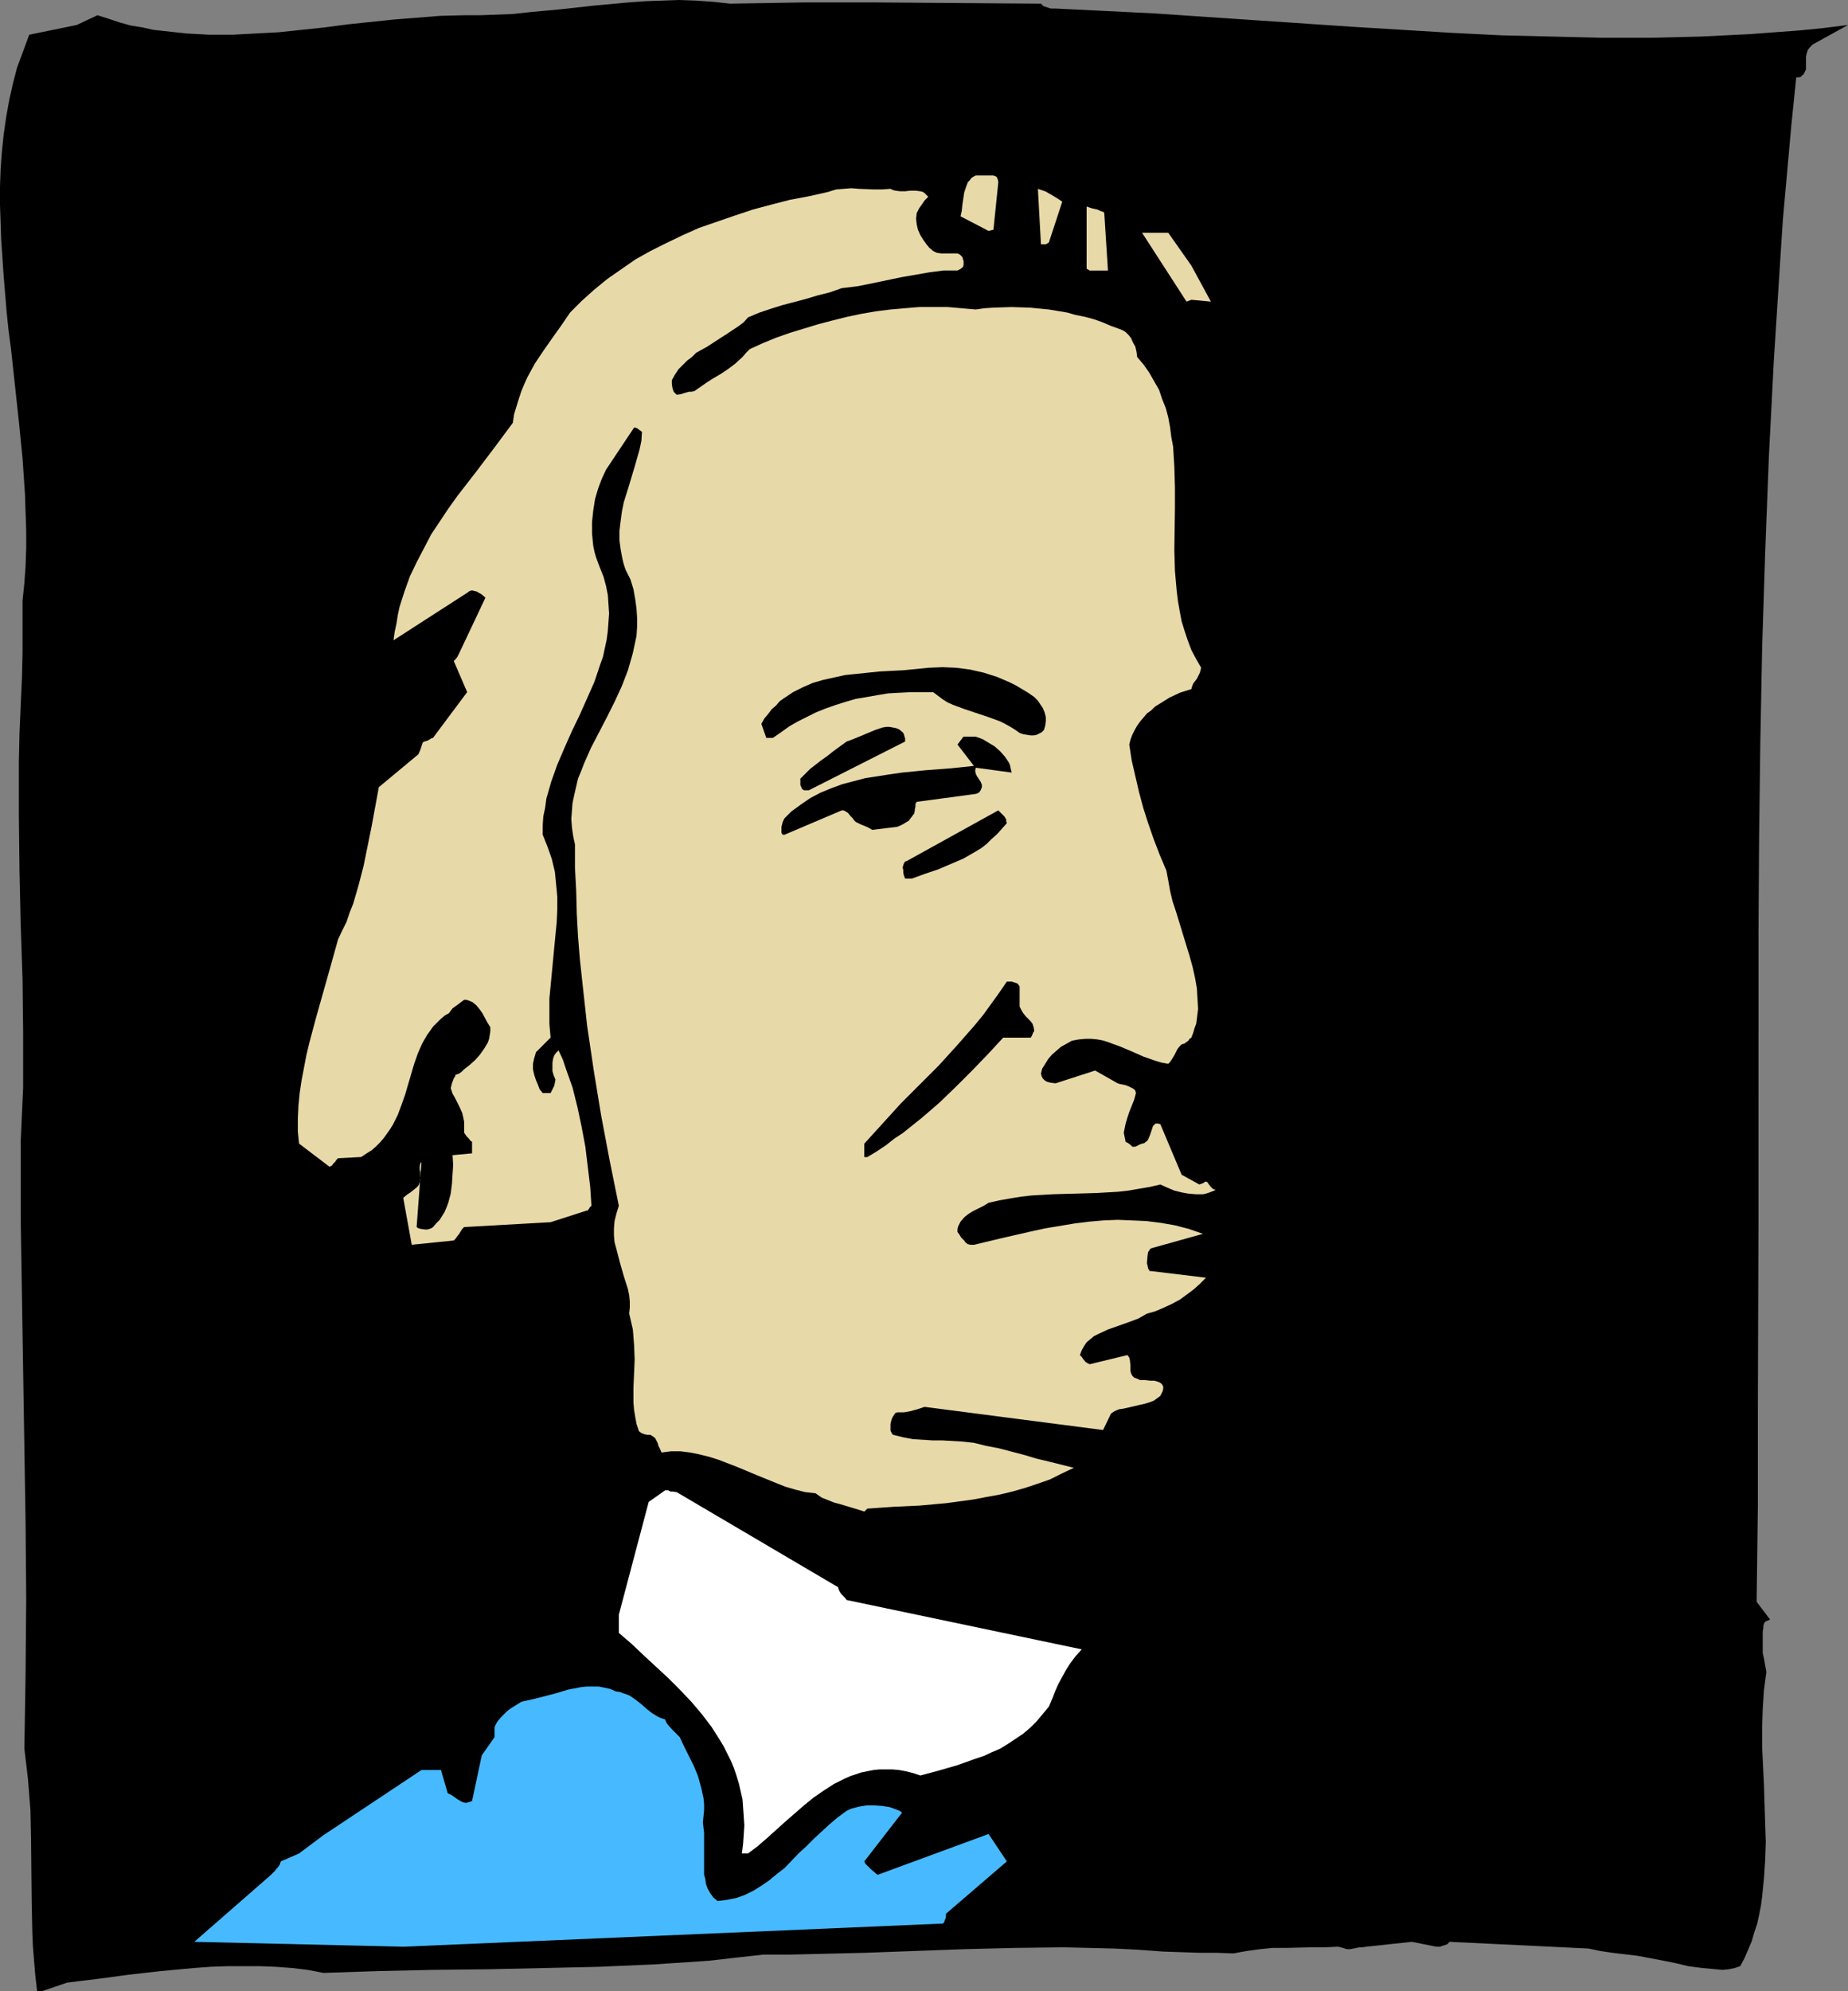
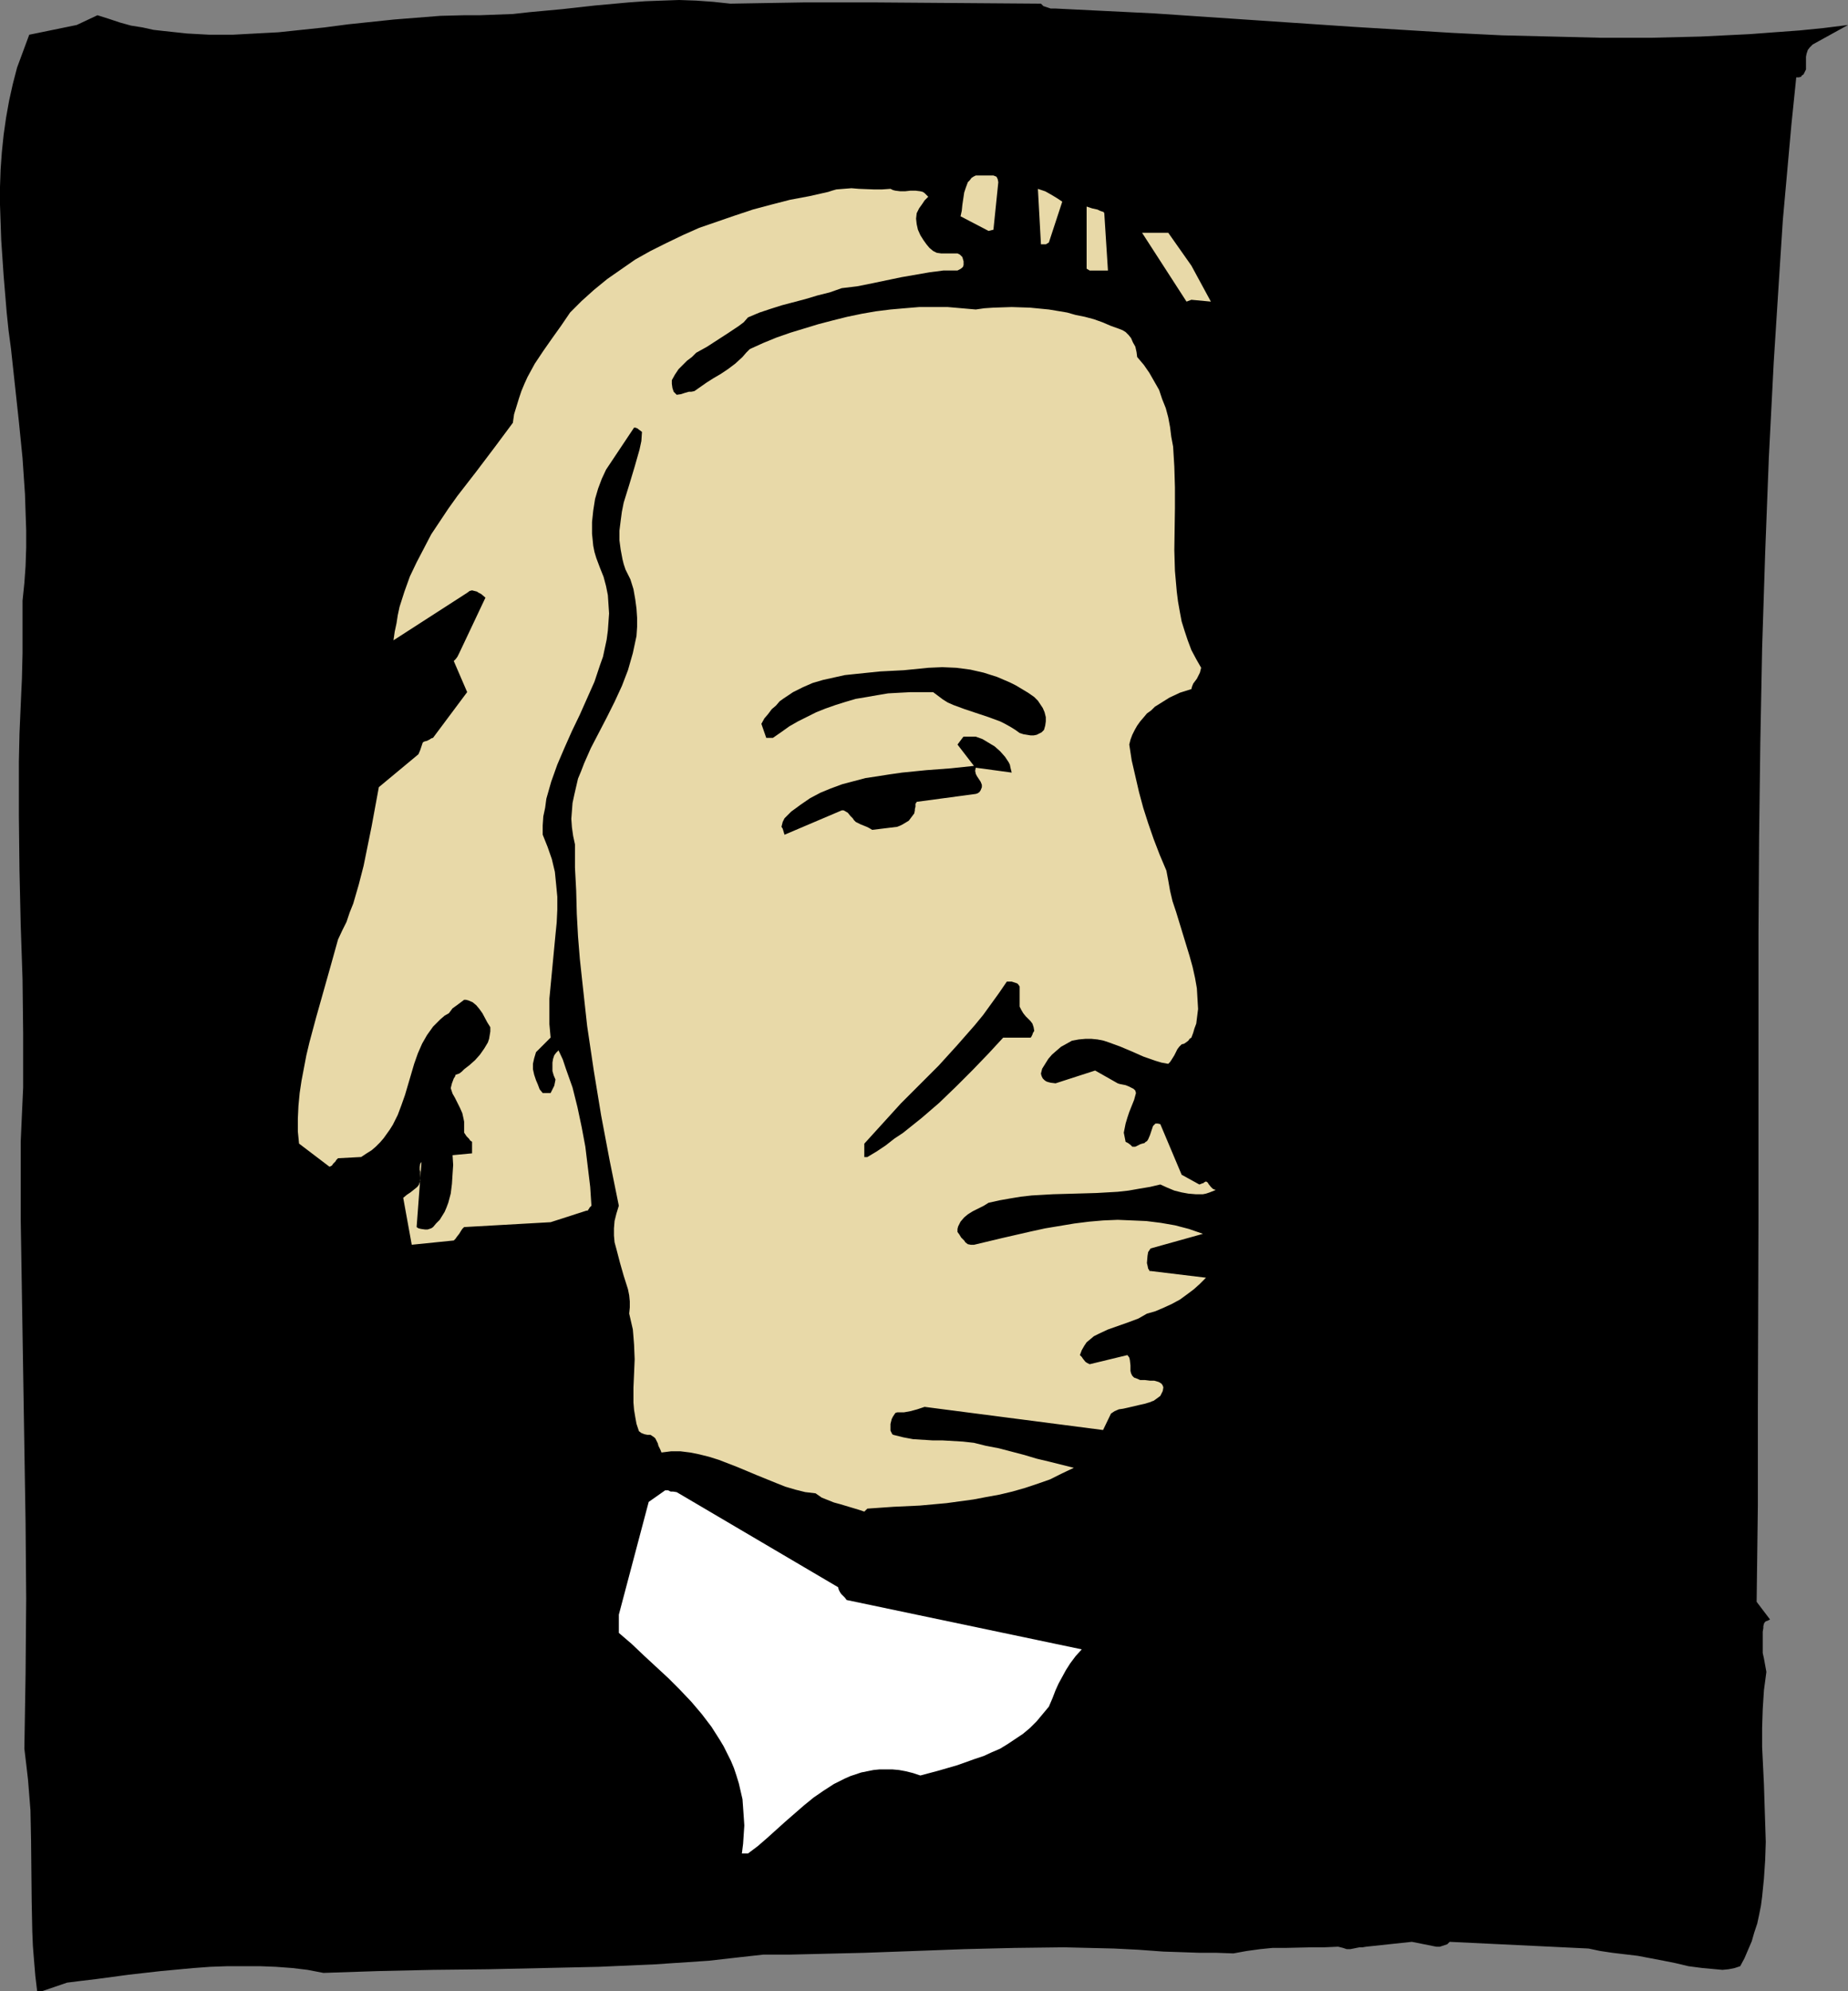
<svg xmlns="http://www.w3.org/2000/svg" xmlns:ns1="http://sodipodi.sourceforge.net/DTD/sodipodi-0.dtd" xmlns:ns2="http://www.inkscape.org/namespaces/inkscape" version="1.0" width="129.724mm" height="139.7mm" id="svg13" ns1:docname="Samuel Adams.wmf">
  <rect width="100%" height="100%" fill="#808080" stroke="none" />
  <ns1:namedview id="namedview13" pagecolor="#ffffff" bordercolor="#000000" borderopacity="0.25" ns2:showpageshadow="2" ns2:pageopacity="0.0" ns2:pagecheckerboard="0" ns2:deskcolor="#d1d1d1" ns2:document-units="mm" />
  <defs id="defs1">
    <pattern id="WMFhbasepattern" patternUnits="userSpaceOnUse" width="6" height="6" x="0" y="0" />
  </defs>
  <path style="fill:#000000;fill-opacity:1;fill-rule:evenodd;stroke:none" d="m 11.15,528 6.626,-2.262 3.878,-0.485 4.04,-0.485 8.403,-1.131 8.565,-0.969 8.726,-0.808 4.363,-0.323 4.525,-0.162 h 4.363 4.363 l 4.202,0.162 4.363,0.323 4.04,0.485 4.202,0.808 14.544,-0.485 14.544,-0.323 14.706,-0.162 14.706,-0.323 14.544,-0.323 14.706,-0.646 7.272,-0.485 7.272,-0.485 7.11,-0.808 7.272,-0.808 h 6.787 l 6.787,-0.162 13.413,-0.323 13.413,-0.485 13.09,-0.485 13.251,-0.323 13.09,-0.162 6.626,0.162 6.626,0.162 6.464,0.323 6.626,0.485 4.848,0.162 4.686,0.162 h 4.525 l 4.525,0.162 3.555,-0.646 3.555,-0.485 3.232,-0.323 h 3.394 l 6.949,-0.162 h 3.394 l 3.717,-0.162 1.293,0.323 0.97,0.323 h 0.97 l 0.808,-0.162 0.808,-0.162 0.808,-0.162 h 0.808 l 0.97,-0.162 12.12,-1.293 6.464,1.293 h 0.485 0.485 l 0.97,-0.323 0.97,-0.323 0.323,-0.323 0.323,-0.323 36.845,1.777 3.07,0.646 3.232,0.485 6.787,0.808 6.787,1.293 3.232,0.646 3.394,0.808 3.717,0.485 3.555,0.323 1.778,0.162 1.616,-0.162 1.616,-0.323 1.454,-0.485 1.131,-2.1 0.97,-2.262 0.97,-2.262 0.646,-2.262 0.808,-2.424 0.485,-2.262 0.485,-2.424 0.323,-2.424 0.485,-4.847 0.323,-4.847 0.162,-4.847 -0.162,-5.009 -0.162,-5.009 -0.162,-5.17 -0.485,-10.017 v -5.009 l 0.162,-5.009 0.323,-5.009 0.646,-4.847 -0.323,-1.777 -0.323,-1.777 -0.323,-1.454 v -1.616 -2.747 -1.293 l 0.162,-0.969 v -0.485 l 0.162,-0.646 0.162,-0.323 0.323,-0.323 0.485,-0.162 0.646,-0.323 -3.555,-4.685 0.323,-25.366 v -25.204 l 0.162,-50.57 V 272.886 247.52 l 0.162,-25.204 0.323,-25.366 0.485,-25.204 0.808,-25.204 0.97,-25.204 1.293,-25.204 1.616,-25.366 0.808,-12.441 1.131,-12.602 1.131,-12.602 1.293,-12.602 h 0.646 l 0.646,-0.162 0.162,-0.323 0.485,-0.323 0.323,-0.646 0.323,-0.646 v -0.808 -0.808 -1.777 l 0.162,-0.808 0.323,-0.969 0.485,-0.646 0.808,-0.808 9.373,-5.17 -6.464,0.808 -6.464,0.646 -6.626,0.485 -6.464,0.485 -13.09,0.646 -13.09,0.323 H 424.846 L 411.756,9.694 398.505,9.371 385.416,8.725 372.164,7.917 358.913,7.109 332.572,5.332 306.232,3.554 293.142,2.908 280.052,2.262 h -1.293 l -0.97,-0.323 -0.97,-0.323 -0.646,-0.646 -43.309,-0.323 h -10.019 -9.858 l -9.696,0.162 -9.534,0.162 -4.525,-0.485 -4.525,-0.323 L 180.184,0 l -4.525,0.162 -4.363,0.162 -4.525,0.323 -8.888,0.808 -8.726,0.969 -8.726,0.808 -4.363,0.485 -4.363,0.162 -4.363,0.162 h -4.202 l -6.302,0.162 -6.141,0.485 -6.141,0.485 L 92.273,6.463 86.133,7.271 79.992,7.917 73.851,8.563 67.71,8.886 61.731,9.209 H 55.59 L 49.611,8.886 43.632,8.24 40.723,7.917 37.814,7.271 34.744,6.786 31.835,5.978 28.926,5.009 25.856,4.039 20.362,6.624 7.757,9.209 6.141,13.572 4.525,17.934 3.394,22.296 2.424,26.659 1.616,31.182 0.97,35.706 0.485,40.392 0.162,44.916 0,49.601 v 4.685 l 0.162,4.685 0.162,4.685 0.646,9.532 0.808,9.694 0.485,4.685 0.646,4.847 2.101,19.388 0.97,9.694 0.646,9.532 0.162,4.847 0.162,4.685 v 4.685 l -0.162,4.847 -0.323,4.524 -0.485,4.685 v 7.109 6.786 l -0.162,6.786 -0.162,3.393 -0.162,3.716 -0.323,7.432 -0.162,7.432 v 7.271 7.271 l 0.162,14.379 0.323,14.379 0.485,14.379 0.162,14.218 v 7.271 7.271 l -0.323,7.109 -0.323,7.271 v 20.357 l 0.323,20.196 0.323,20.196 0.323,20.196 0.323,20.196 0.162,20.034 -0.162,19.873 -0.162,10.017 -0.162,9.856 0.485,4.039 0.485,4.201 0.323,4.039 0.323,4.039 0.162,8.078 0.162,15.995 0.162,8.078 0.162,3.878 0.323,4.039 0.323,3.878 L 9.858,528 Z" id="path1" />
-   <path style="fill:#47baff;fill-opacity:1;fill-rule:evenodd;stroke:none" d="m 106.979,516.206 143.177,-6.14 0.323,-0.323 0.162,-0.485 0.323,-0.808 v -0.969 l 16.16,-13.895 -4.848,-7.271 -29.411,10.825 -0.485,-0.323 -0.323,-0.323 -0.97,-0.808 -0.97,-0.969 -0.485,-0.485 -0.323,-0.646 10.019,-12.925 -0.646,-0.485 -0.808,-0.323 -1.778,-0.646 -1.939,-0.323 -2.101,-0.162 h -2.101 l -1.939,0.323 -1.939,0.485 -0.808,0.323 -0.646,0.323 -2.424,1.777 -2.101,1.777 -4.202,3.878 -1.939,1.939 -2.101,1.939 -3.717,3.878 -2.101,1.616 -1.939,1.616 -2.101,1.454 -2.101,1.293 -2.262,1.131 -2.262,0.808 -2.424,0.485 -1.293,0.162 -1.293,0.162 -1.131,-0.969 -0.808,-1.131 -0.646,-1.131 -0.485,-1.293 -0.162,-1.293 -0.323,-1.131 v -2.908 -2.747 -2.747 -2.747 l -0.162,-1.293 -0.162,-1.454 0.162,-1.616 0.162,-1.616 v -1.616 l -0.162,-1.616 -0.323,-1.454 -0.323,-1.454 -0.808,-2.908 -1.131,-2.747 -1.293,-2.585 -1.293,-2.585 -1.131,-2.424 -1.131,-1.131 -0.485,-0.485 -0.485,-0.485 -1.131,-1.293 -0.323,-0.485 -0.323,-0.808 -0.97,-0.323 -0.808,-0.323 -1.616,-0.969 -1.454,-1.131 -1.454,-1.293 -1.454,-1.131 -1.616,-1.131 -0.808,-0.323 -0.97,-0.323 -0.808,-0.323 -1.131,-0.162 -1.454,-0.646 -1.454,-0.323 -1.616,-0.323 h -1.616 -1.616 l -1.454,0.162 -3.394,0.646 -3.232,0.969 -3.07,0.808 -3.232,0.808 -1.454,0.323 -1.454,0.323 -2.586,1.616 -1.131,0.808 -0.97,0.969 -0.808,0.808 -0.808,0.969 -0.485,0.808 -0.323,0.808 v 2.585 l -3.394,4.847 -2.586,12.118 -0.97,0.323 -0.646,0.162 -0.808,-0.162 -0.646,-0.323 -0.808,-0.485 -0.646,-0.485 -0.97,-0.646 -0.97,-0.485 -1.778,-6.14 h -5.171 l -26.018,17.288 -6.464,4.847 -4.848,2.1 -0.323,0.969 -0.485,0.646 -0.323,0.323 -0.323,0.485 -0.485,0.485 -0.646,0.646 -20.362,17.772 z" id="path2" />
  <path style="fill:#ffffff;fill-opacity:1;fill-rule:evenodd;stroke:none" d="m 198.445,491.486 2.586,-1.939 2.424,-2.1 4.848,-4.362 5.01,-4.362 2.586,-2.1 2.586,-1.777 2.747,-1.777 2.909,-1.454 1.454,-0.646 1.454,-0.485 1.454,-0.485 1.616,-0.323 1.616,-0.323 1.616,-0.162 h 1.616 1.778 l 1.778,0.162 1.778,0.323 1.939,0.485 1.939,0.646 4.848,-1.293 5.01,-1.454 4.525,-1.616 2.424,-0.808 2.101,-0.969 2.262,-0.969 2.101,-1.293 1.939,-1.293 1.939,-1.293 1.939,-1.616 1.778,-1.777 1.616,-1.939 1.616,-1.939 0.97,-2.262 0.808,-2.1 0.808,-1.777 0.97,-1.777 0.97,-1.777 1.131,-1.777 1.454,-1.939 1.616,-1.777 -62.378,-13.087 -0.485,-0.646 -0.646,-0.646 -0.323,-0.323 -0.323,-0.485 -0.323,-0.646 -0.162,-0.646 -42.824,-25.204 -0.97,-0.162 h -0.646 l -0.646,-0.323 h -0.808 l -4.363,3.07 -7.918,29.89 v 4.847 l 3.394,2.908 3.232,3.07 6.464,5.978 3.07,3.07 3.07,3.231 2.747,3.231 2.586,3.393 2.262,3.554 0.97,1.616 0.97,1.939 0.97,1.939 0.808,1.939 0.646,1.939 0.646,2.1 0.485,2.1 0.485,2.1 0.162,2.262 0.162,2.262 0.162,2.424 -0.162,2.424 -0.162,2.424 -0.323,2.585 z" id="path3" />
  <path style="fill:#e8d9a8;fill-opacity:1;fill-rule:evenodd;stroke:none" d="m 230.118,400.039 6.949,-0.485 6.949,-0.323 7.11,-0.646 7.11,-0.969 3.394,-0.646 3.555,-0.646 3.394,-0.808 3.394,-0.969 3.394,-1.131 3.232,-1.131 3.232,-1.616 3.07,-1.454 -3.232,-0.808 -3.232,-0.808 -3.394,-0.808 -3.232,-0.969 -6.787,-1.777 -3.394,-0.646 -3.232,-0.808 -2.909,-0.323 -2.747,-0.162 -2.747,-0.162 h -2.586 l -2.586,-0.162 -2.586,-0.162 -2.586,-0.485 -2.586,-0.646 -0.323,-0.162 -0.162,-0.323 -0.323,-0.646 v -0.646 -0.485 -0.646 l 0.323,-1.293 0.323,-0.646 0.323,-0.485 0.323,-0.485 0.485,-0.162 h 0.808 0.97 l 1.778,-0.323 1.778,-0.485 0.97,-0.323 0.97,-0.323 47.349,6.14 2.101,-4.362 0.97,-0.646 1.131,-0.485 1.131,-0.162 1.454,-0.323 2.747,-0.646 1.454,-0.323 1.616,-0.485 0.323,-0.162 0.485,-0.162 1.131,-0.808 0.646,-0.485 0.323,-0.646 0.323,-0.646 0.162,-0.969 -0.162,-0.485 -0.323,-0.485 -0.485,-0.323 -0.323,-0.162 -1.131,-0.323 h -1.131 l -1.293,-0.162 h -1.293 l -1.131,-0.485 -0.485,-0.162 -0.485,-0.485 -0.323,-0.646 -0.162,-0.646 v -1.454 l -0.162,-1.454 -0.162,-0.646 -0.485,-0.646 -10.019,2.424 -0.646,-0.323 -0.485,-0.323 -0.646,-0.808 -0.323,-0.485 -0.485,-0.485 0.485,-1.293 0.646,-1.131 0.646,-0.969 0.97,-0.808 0.97,-0.808 1.293,-0.646 2.424,-1.131 2.747,-0.969 2.747,-0.969 2.586,-0.969 1.131,-0.646 1.131,-0.646 2.262,-0.646 2.262,-0.969 2.101,-0.969 2.101,-1.131 1.778,-1.293 1.939,-1.454 1.616,-1.454 1.616,-1.616 -14.706,-1.777 h -0.323 v -0.162 l -0.323,-0.485 -0.162,-0.808 -0.162,-0.646 0.162,-1.939 0.162,-0.969 0.646,-0.969 13.898,-3.878 -3.717,-1.293 -3.717,-0.969 -3.717,-0.646 -3.878,-0.485 -3.717,-0.162 -3.878,-0.162 -3.878,0.162 -3.717,0.323 -3.878,0.485 -3.878,0.646 -3.878,0.646 -3.717,0.808 -7.757,1.777 -7.434,1.777 h -0.808 l -0.808,-0.162 -0.646,-0.485 -0.323,-0.485 -0.162,-0.162 -0.162,-0.162 -0.485,-0.485 -0.485,-0.808 -0.485,-0.646 v -0.808 l 0.162,-0.646 0.323,-0.646 0.323,-0.646 0.97,-1.131 0.97,-0.808 1.293,-0.808 2.909,-1.454 1.293,-0.808 2.909,-0.646 2.747,-0.485 2.909,-0.485 2.909,-0.323 5.656,-0.323 5.818,-0.162 5.656,-0.162 5.656,-0.323 2.909,-0.323 2.747,-0.485 2.909,-0.485 2.747,-0.646 1.778,0.808 1.939,0.808 1.939,0.485 1.778,0.323 1.939,0.162 h 1.939 l 0.808,-0.162 0.97,-0.323 0.808,-0.323 0.808,-0.323 -0.485,-0.162 -0.323,-0.162 -0.485,-0.485 -0.646,-0.808 -0.162,-0.323 -0.485,-0.323 -0.323,0.162 -0.323,0.162 v 0.162 h -0.162 -0.162 l -0.323,0.162 -0.485,0.162 -4.686,-2.585 -5.656,-13.41 -0.646,-0.162 h -0.323 -0.323 l -0.323,0.323 -0.323,0.323 -0.162,0.485 -0.323,0.969 -0.323,0.969 -0.485,1.131 -0.323,0.485 -0.323,0.162 -0.323,0.323 -0.646,0.162 -0.485,0.162 -0.646,0.323 -0.646,0.323 h -0.808 v 0 l -0.162,-0.162 -0.323,-0.323 -0.646,-0.485 -0.323,-0.162 -0.323,-0.162 -0.162,-0.808 -0.162,-0.808 -0.162,-0.808 0.162,-0.808 0.323,-1.616 0.485,-1.616 0.485,-1.454 0.646,-1.616 0.646,-1.616 0.485,-1.777 -0.162,-0.646 -0.485,-0.485 -0.646,-0.323 -0.646,-0.323 -0.808,-0.323 -0.808,-0.162 -0.808,-0.162 -0.485,-0.162 -5.979,-3.393 -10.504,3.393 -1.293,-0.162 -0.646,-0.162 -0.485,-0.162 -0.485,-0.323 -0.485,-0.485 -0.323,-0.646 -0.162,-0.646 0.323,-1.293 0.808,-1.293 0.808,-1.293 0.97,-1.131 1.293,-1.131 1.131,-0.969 1.454,-0.808 1.454,-0.808 1.778,-0.323 1.778,-0.162 h 1.616 l 1.616,0.162 1.616,0.323 1.454,0.485 3.07,1.131 3.07,1.293 2.909,1.293 3.232,1.131 1.616,0.485 1.778,0.323 0.485,-0.485 0.323,-0.485 0.808,-1.293 0.808,-1.616 0.485,-0.646 0.646,-0.646 0.646,-0.162 0.485,-0.323 0.646,-0.485 0.323,-0.485 0.485,-0.323 0.485,-1.293 0.323,-1.131 0.485,-1.293 0.162,-1.293 0.323,-2.585 -0.162,-2.747 -0.162,-2.747 -0.485,-2.747 -0.646,-2.908 -0.808,-2.908 -3.555,-11.633 -0.97,-2.908 -0.646,-2.747 -0.485,-2.747 -0.485,-2.585 -1.778,-4.201 -1.616,-4.201 -1.454,-4.201 -1.293,-4.039 -1.131,-4.201 -0.97,-4.201 -0.97,-4.201 -0.646,-4.201 0.323,-1.293 0.485,-1.293 0.646,-1.293 0.646,-1.131 0.808,-1.131 0.97,-1.131 0.808,-0.969 1.131,-0.808 0.97,-0.969 1.293,-0.808 2.586,-1.616 2.747,-1.293 3.07,-0.969 0.162,-0.646 0.323,-0.808 0.97,-1.293 0.808,-1.616 0.162,-0.646 0.162,-0.646 -1.293,-2.262 -1.293,-2.424 -0.97,-2.585 -0.808,-2.424 -0.808,-2.585 -0.485,-2.585 -0.485,-2.747 -0.323,-2.585 -0.485,-5.493 -0.162,-5.493 0.162,-11.148 v -5.493 l -0.162,-5.493 -0.323,-5.332 -0.485,-2.585 -0.323,-2.585 -0.485,-2.585 -0.646,-2.424 -0.97,-2.424 -0.808,-2.424 -1.293,-2.262 -1.293,-2.262 -1.454,-2.1 -1.778,-2.1 -0.162,-1.293 -0.323,-1.454 -0.646,-1.131 -0.485,-1.131 -0.646,-0.808 -0.808,-0.808 -0.808,-0.485 -0.808,-0.323 -2.262,-0.808 -2.262,-0.969 -2.262,-0.808 -2.424,-0.646 -2.424,-0.485 -2.262,-0.646 -4.848,-0.808 -5.01,-0.485 -4.848,-0.162 -4.848,0.162 -2.424,0.162 -2.262,0.323 -3.717,-0.323 -3.717,-0.323 h -3.717 -3.878 l -3.878,0.323 -3.717,0.323 -3.878,0.485 -3.717,0.646 -3.878,0.808 -3.878,0.969 -3.717,0.969 -3.717,1.131 -3.717,1.131 -3.717,1.293 -3.555,1.454 -3.555,1.616 -0.97,0.969 -0.97,1.131 -1.939,1.777 -1.939,1.454 -1.939,1.293 -1.939,1.131 -1.778,1.131 -1.616,1.131 -1.616,1.131 -0.808,0.162 h -0.646 l -1.131,0.323 -0.485,0.162 -0.485,0.162 -1.131,0.162 -0.485,-0.485 -0.323,-0.323 -0.323,-0.969 -0.162,-1.131 v -0.969 l 0.808,-1.454 0.97,-1.454 1.131,-1.131 1.131,-1.131 1.293,-0.969 1.131,-1.131 2.909,-1.616 2.747,-1.777 2.747,-1.777 2.909,-1.939 1.293,-0.969 1.131,-1.293 3.07,-1.293 2.909,-0.969 3.07,-0.969 3.07,-0.808 3.07,-0.808 3.232,-0.969 3.232,-0.808 3.232,-1.131 4.04,-0.485 4.04,-0.808 3.878,-0.808 3.878,-0.808 3.717,-0.646 3.717,-0.646 3.717,-0.485 h 3.717 l 0.646,-0.323 0.485,-0.323 0.323,-0.323 0.162,-0.485 v -0.485 -0.485 l -0.323,-1.131 -0.323,-0.323 -0.323,-0.323 -0.646,-0.323 h -1.131 -0.97 -1.131 -1.131 l -1.131,-0.162 -0.97,-0.485 -0.97,-0.808 -0.808,-0.969 -0.808,-1.131 -0.808,-1.293 -0.646,-1.454 -0.323,-1.454 -0.162,-1.454 0.162,-1.454 0.646,-1.293 0.808,-1.131 0.646,-0.969 0.97,-0.969 -0.485,-0.485 -0.485,-0.485 -0.485,-0.323 -0.646,-0.162 -1.293,-0.162 h -1.293 l -1.454,0.162 h -1.293 l -1.293,-0.162 -0.646,-0.162 -0.646,-0.323 -2.262,0.162 h -2.101 l -4.04,-0.162 -1.939,-0.162 -2.101,0.162 -1.939,0.162 -1.131,0.323 -0.97,0.323 -5.01,1.131 -5.171,0.969 -5.01,1.293 -4.848,1.293 -4.848,1.616 -4.686,1.616 -4.686,1.616 -4.363,1.939 -4.363,2.1 -4.202,2.1 -4.04,2.262 -3.717,2.585 -3.717,2.585 -3.555,2.908 -3.232,2.908 -3.07,3.07 -2.424,3.554 -2.424,3.393 -2.262,3.231 -2.262,3.393 -1.939,3.554 -0.808,1.777 -0.808,1.939 -0.646,1.939 -0.646,2.1 -0.646,2.1 -0.323,2.262 -4.686,6.301 -5.01,6.624 -5.01,6.463 -2.424,3.393 -2.262,3.393 -2.262,3.393 -1.939,3.716 -1.939,3.716 -1.778,3.716 -1.454,4.039 -1.293,4.039 -0.485,2.262 -0.323,2.1 -0.485,2.262 -0.323,2.262 19.554,-12.602 0.646,-0.485 0.646,-0.162 0.646,0.162 0.646,0.162 0.485,0.323 0.646,0.323 1.131,0.969 -6.949,14.703 -0.485,0.969 -0.485,0.646 -0.323,0.323 -0.162,0.162 3.555,8.24 -9.05,12.117 -0.485,0.162 -0.485,0.323 -0.646,0.323 -0.646,0.162 -0.323,0.162 -0.162,0.162 -0.162,0.485 -0.162,0.485 -0.323,0.969 -0.485,1.131 -10.504,8.725 -1.939,10.502 -2.101,10.34 -1.293,5.009 -1.454,5.009 -0.97,2.424 -0.808,2.424 -1.131,2.262 -1.131,2.424 -1.939,6.947 -3.878,13.733 -1.778,6.624 -0.808,3.393 -0.646,3.393 -0.646,3.393 -0.485,3.231 -0.323,3.393 -0.162,3.393 v 3.393 l 0.323,3.231 8.08,6.14 0.323,-0.162 0.323,-0.162 0.323,-0.485 0.323,-0.323 0.323,-0.323 0.162,-0.323 0.485,-0.485 6.141,-0.323 1.454,-0.969 1.293,-0.808 1.131,-0.969 1.131,-1.131 0.97,-1.131 0.808,-1.131 0.808,-1.131 0.808,-1.293 1.293,-2.585 0.97,-2.585 0.97,-2.747 0.808,-2.747 0.808,-2.747 0.808,-2.747 0.97,-2.747 1.131,-2.585 1.293,-2.262 0.808,-1.131 0.808,-1.131 0.97,-0.969 0.97,-0.969 1.131,-0.969 1.131,-0.646 0.97,-1.293 1.131,-0.808 1.939,-1.454 h 0.485 l 0.646,0.162 1.131,0.485 0.97,0.808 0.808,0.969 0.808,1.131 1.293,2.424 0.808,1.293 v 1.131 l -0.162,0.969 -0.162,0.969 -0.323,0.969 -0.485,0.808 -0.485,0.808 -1.131,1.616 -1.293,1.454 -1.454,1.293 -1.454,1.131 -0.646,0.646 -0.646,0.485 -0.485,0.162 -0.485,0.162 -0.162,0.485 -0.323,0.485 -0.485,1.293 -0.323,1.293 0.485,1.454 0.646,1.131 1.293,2.585 0.646,1.454 0.323,1.454 0.162,0.808 v 0.808 0.969 1.131 l 0.323,0.485 0.323,0.485 0.646,0.646 0.323,0.485 0.485,0.323 v 3.07 l -5.171,0.485 0.162,2.585 -0.162,2.424 -0.162,2.585 -0.323,2.585 -0.646,2.424 -0.485,1.293 -0.485,1.131 -1.293,2.1 -0.97,0.969 -0.808,0.969 -0.485,0.323 -0.485,0.162 -0.485,0.162 h -0.646 l -1.131,-0.162 -0.646,-0.162 -0.485,-0.323 1.293,-17.288 -0.323,0.485 -0.162,0.808 v 0.808 l 0.162,0.485 v 0.485 0.969 0.969 l -0.323,0.969 -0.323,0.485 -0.323,0.323 -0.808,0.646 -0.808,0.646 -0.97,0.646 -0.97,0.808 2.262,12.441 11.15,-1.131 0.485,-0.485 0.323,-0.485 0.646,-0.808 0.485,-0.808 0.323,-0.485 0.485,-0.485 22.947,-1.293 9.534,-3.07 h 0.323 l 0.162,-0.323 0.162,-0.162 0.162,-0.323 0.485,-0.485 -0.323,-5.009 -0.646,-5.332 -0.646,-5.332 -0.97,-5.17 -1.131,-5.332 -1.293,-5.17 -1.778,-5.009 -0.808,-2.424 -1.131,-2.424 -0.646,0.646 -0.485,0.646 -0.323,0.969 -0.162,0.969 v 1.131 1.131 l 0.323,1.131 0.485,1.131 -0.162,0.808 -0.162,0.808 -0.485,0.969 -0.485,0.969 h -2.101 l -0.808,-0.969 -0.485,-1.293 -0.485,-1.131 -0.485,-1.454 -0.323,-1.454 v -1.454 l 0.323,-1.454 0.485,-1.616 3.878,-3.878 -0.323,-3.554 v -3.231 -3.554 l 0.323,-3.393 0.646,-6.786 0.646,-6.786 0.323,-3.231 0.162,-3.393 v -3.393 l -0.323,-3.393 -0.323,-3.231 -0.808,-3.393 -1.131,-3.231 -0.646,-1.616 -0.646,-1.616 v -2.424 l 0.162,-2.424 0.485,-2.262 0.323,-2.424 0.646,-2.262 0.646,-2.262 1.616,-4.524 1.939,-4.524 1.939,-4.362 2.101,-4.362 1.939,-4.362 1.939,-4.362 1.454,-4.362 0.808,-2.262 0.485,-2.262 0.485,-2.262 0.323,-2.424 0.162,-2.262 0.162,-2.262 -0.162,-2.424 -0.162,-2.424 -0.485,-2.424 -0.646,-2.424 -0.97,-2.424 -0.97,-2.585 -0.485,-1.616 -0.323,-1.616 -0.162,-1.616 -0.162,-1.616 v -3.07 l 0.323,-3.07 0.485,-3.07 0.808,-2.747 0.97,-2.585 1.131,-2.424 7.434,-11.148 h 0.323 l 0.485,0.162 0.646,0.485 0.646,0.485 -0.162,2.424 -0.485,2.262 -0.646,2.262 -0.646,2.262 -1.454,4.847 -1.454,4.685 -0.485,2.424 -0.323,2.424 -0.323,2.585 v 2.585 l 0.323,2.424 0.485,2.585 0.323,1.293 0.485,1.454 0.646,1.293 0.646,1.293 0.808,2.585 0.485,2.747 0.323,2.424 0.162,2.424 v 2.424 l -0.162,2.424 -0.485,2.262 -0.485,2.262 -0.646,2.262 -0.646,2.262 -1.616,4.201 -1.939,4.201 -2.101,4.201 -2.101,4.039 -2.101,4.039 -1.778,4.039 -0.808,2.1 -0.808,1.939 -0.485,2.1 -0.485,2.1 -0.485,2.262 -0.162,2.1 -0.162,2.1 0.162,2.262 0.323,2.262 0.485,2.262 v 6.14 l 0.323,6.14 0.162,6.14 0.323,5.978 0.485,5.978 0.646,5.978 1.293,11.794 1.778,11.956 1.939,11.794 2.262,11.956 2.424,11.956 -0.646,2.1 -0.485,1.939 -0.162,1.939 v 1.939 l 0.162,1.777 0.485,1.777 0.97,3.716 0.97,3.393 1.131,3.554 0.323,1.616 0.162,1.616 v 1.616 l -0.162,1.616 0.485,2.1 0.485,2.1 0.162,1.939 0.162,2.1 0.162,3.878 -0.323,7.594 v 3.878 l 0.162,1.939 0.323,1.939 0.323,1.777 0.646,1.939 0.646,0.485 0.808,0.323 0.808,0.162 h 0.808 l 0.485,0.323 0.485,0.323 0.323,0.323 0.323,0.646 0.323,0.646 0.162,0.646 0.485,0.969 0.323,0.808 2.586,-0.323 h 2.424 l 2.586,0.323 2.424,0.485 2.586,0.646 2.586,0.808 5.01,1.939 5.01,2.1 5.171,2.1 2.424,0.969 2.747,0.808 2.586,0.646 2.747,0.323 1.616,1.131 1.616,0.646 1.616,0.646 1.778,0.485 3.232,0.969 1.616,0.485 1.454,0.485 z" id="path4" />
  <path style="fill:#000000;fill-opacity:1;fill-rule:evenodd;stroke:none" d="m 230.118,306.815 2.424,-1.454 2.424,-1.616 2.262,-1.777 2.424,-1.616 4.848,-3.878 4.686,-4.039 4.525,-4.362 4.363,-4.362 4.202,-4.362 3.878,-4.201 h 6.949 0.323 l 0.162,-0.162 0.162,-0.323 0.162,-0.323 0.162,-0.485 0.323,-0.485 -0.162,-0.969 -0.323,-0.969 -0.485,-0.646 -0.646,-0.646 -0.646,-0.646 -0.646,-0.808 -0.485,-0.808 -0.485,-0.969 v -4.847 -0.485 l -0.323,-0.485 -0.323,-0.323 -0.485,-0.162 -0.97,-0.323 h -1.293 l -2.101,3.07 -2.101,2.908 -2.101,2.908 -2.262,2.747 -4.686,5.332 -4.848,5.332 -10.019,10.017 -4.848,5.332 -4.848,5.332 v 3.554 z" id="path5" />
-   <path style="fill:#000000;fill-opacity:1;fill-rule:evenodd;stroke:none" d="m 241.915,232.979 3.555,-1.293 3.394,-1.131 3.394,-1.454 3.394,-1.454 3.07,-1.777 1.616,-0.969 1.454,-1.131 1.293,-1.293 1.454,-1.293 1.293,-1.454 1.293,-1.454 -0.162,-0.485 v -0.485 l -0.485,-0.808 -0.808,-0.808 -0.808,-0.808 -24.24,13.41 -0.485,0.162 -0.323,0.485 -0.162,0.485 -0.162,0.646 0.162,0.646 v 0.646 l 0.162,0.808 0.323,0.808 z" id="path6" />
-   <path style="fill:#000000;fill-opacity:1;fill-rule:evenodd;stroke:none" d="m 208.141,221.346 15.19,-6.463 h 0.485 l 0.323,0.162 0.808,0.485 0.646,0.808 0.646,0.646 0.323,0.485 0.485,0.485 0.646,0.323 0.646,0.323 1.616,0.646 0.646,0.323 0.808,0.485 6.626,-0.808 0.808,-0.323 0.646,-0.323 0.808,-0.485 0.808,-0.485 0.485,-0.646 0.485,-0.646 0.485,-0.646 0.162,-0.808 v -0.323 l 0.162,-0.646 v -0.808 l 0.162,-0.162 0.162,-0.323 15.675,-2.1 0.485,-0.162 0.485,-0.323 0.323,-0.485 0.323,-0.808 v -0.646 l -0.323,-0.808 -0.646,-0.969 -0.323,-0.485 -0.323,-0.646 -0.162,-0.808 0.162,-0.808 9.534,1.293 -0.162,-0.646 -0.162,-0.646 -0.162,-0.808 -0.323,-0.646 -0.97,-1.454 -1.293,-1.454 -1.454,-1.293 -1.616,-0.969 -1.616,-0.969 -1.778,-0.646 h -3.07 -0.162 l -0.162,0.162 -0.485,0.646 -0.485,0.646 -0.485,0.646 4.363,5.655 -6.141,0.646 -6.464,0.485 -6.464,0.646 -3.394,0.485 -3.07,0.485 -3.232,0.485 -3.07,0.808 -3.07,0.808 -3.07,1.131 -2.747,1.131 -2.747,1.454 -2.586,1.777 -2.424,1.777 -0.646,0.646 -0.485,0.485 -0.646,0.646 -0.485,0.969 -0.323,1.293 v 0.969 0.646 l 0.323,0.485 z" id="path7" />
-   <path style="fill:#000000;fill-opacity:1;fill-rule:evenodd;stroke:none" d="m 214.605,209.552 25.533,-12.925 v -0.808 l -0.162,-0.485 -0.162,-0.646 -0.162,-0.323 -0.323,-0.323 -0.808,-0.646 -0.808,-0.323 -0.808,-0.162 -0.97,-0.162 h -0.808 l -0.97,0.162 -1.939,0.646 -3.878,1.616 -1.939,0.808 -1.778,0.646 -1.778,1.293 -1.778,1.293 -1.616,1.293 -1.616,1.131 -1.454,1.131 -1.454,1.131 -1.293,1.293 -1.293,1.293 v 0.808 0.808 l 0.323,0.808 0.162,0.323 0.485,0.323 z" id="path8" />
+   <path style="fill:#000000;fill-opacity:1;fill-rule:evenodd;stroke:none" d="m 208.141,221.346 15.19,-6.463 h 0.485 l 0.323,0.162 0.808,0.485 0.646,0.808 0.646,0.646 0.323,0.485 0.485,0.485 0.646,0.323 0.646,0.323 1.616,0.646 0.646,0.323 0.808,0.485 6.626,-0.808 0.808,-0.323 0.646,-0.323 0.808,-0.485 0.808,-0.485 0.485,-0.646 0.485,-0.646 0.485,-0.646 0.162,-0.808 v -0.323 l 0.162,-0.646 v -0.808 l 0.162,-0.162 0.162,-0.323 15.675,-2.1 0.485,-0.162 0.485,-0.323 0.323,-0.485 0.323,-0.808 v -0.646 l -0.323,-0.808 -0.646,-0.969 -0.323,-0.485 -0.323,-0.646 -0.162,-0.808 0.162,-0.808 9.534,1.293 -0.162,-0.646 -0.162,-0.646 -0.162,-0.808 -0.323,-0.646 -0.97,-1.454 -1.293,-1.454 -1.454,-1.293 -1.616,-0.969 -1.616,-0.969 -1.778,-0.646 h -3.07 -0.162 l -0.162,0.162 -0.485,0.646 -0.485,0.646 -0.485,0.646 4.363,5.655 -6.141,0.646 -6.464,0.485 -6.464,0.646 -3.394,0.485 -3.07,0.485 -3.232,0.485 -3.07,0.808 -3.07,0.808 -3.07,1.131 -2.747,1.131 -2.747,1.454 -2.586,1.777 -2.424,1.777 -0.646,0.646 -0.485,0.485 -0.646,0.646 -0.485,0.969 -0.323,1.293 l 0.323,0.485 z" id="path7" />
  <path style="fill:#000000;fill-opacity:1;fill-rule:evenodd;stroke:none" d="m 205.07,195.657 2.101,-1.454 2.262,-1.616 2.262,-1.293 2.262,-1.131 2.586,-1.293 2.424,-0.969 2.747,-0.969 2.586,-0.808 2.747,-0.808 2.909,-0.485 2.747,-0.485 2.909,-0.485 2.909,-0.162 3.07,-0.162 h 2.909 3.07 l 1.293,0.969 1.293,0.969 1.293,0.808 1.454,0.646 3.07,1.131 6.302,2.1 3.07,1.131 1.293,0.646 1.454,0.808 1.293,0.808 1.131,0.808 0.97,0.323 0.97,0.162 0.97,0.162 h 0.808 l 0.808,-0.162 0.646,-0.323 0.646,-0.323 0.646,-0.646 0.323,-1.131 0.162,-1.131 v -1.131 l -0.323,-1.293 -0.485,-1.131 -0.646,-0.969 -0.646,-0.969 -0.97,-0.969 -1.616,-1.131 -1.616,-0.969 -1.616,-0.969 -1.616,-0.808 -3.394,-1.454 -3.555,-1.131 -3.555,-0.808 -3.717,-0.485 -3.717,-0.162 -3.717,0.162 -6.464,0.646 -6.302,0.323 -6.302,0.646 -3.07,0.323 -2.909,0.646 -2.909,0.646 -2.747,0.808 -2.586,1.131 -2.586,1.293 -2.424,1.616 -1.131,0.808 -0.97,1.131 -1.131,0.969 -0.97,1.293 -0.97,1.131 -0.808,1.454 1.293,3.716 z" id="path9" />
  <path style="fill:#e8d9a8;fill-opacity:1;fill-rule:evenodd;stroke:none" d="m 316.089,79.491 5.171,0.485 -5.171,-9.532 -6.141,-8.725 h -6.949 l 11.797,18.257 z" id="path10" />
  <path style="fill:#e8d9a8;fill-opacity:1;fill-rule:evenodd;stroke:none" d="m 289.102,71.736 h 4.848 l -0.97,-15.187 -0.162,-0.323 -0.485,-0.162 -0.485,-0.162 -0.646,-0.323 -1.454,-0.323 -1.454,-0.485 v 16.48 z" id="path11" />
  <path style="fill:#e8d9a8;fill-opacity:1;fill-rule:evenodd;stroke:none" d="m 277.467,64.788 0.808,-0.485 3.555,-10.825 -1.454,-0.969 -1.616,-0.969 -1.454,-0.808 -0.97,-0.323 -0.97,-0.323 0.808,14.703 z" id="path12" />
  <path style="fill:#e8d9a8;fill-opacity:1;fill-rule:evenodd;stroke:none" d="m 262.276,61.234 1.293,-0.323 1.293,-12.602 -0.162,-0.808 -0.323,-0.646 -0.808,-0.323 h -0.646 -2.101 -1.939 l -0.646,0.323 -0.485,0.323 -0.485,0.646 -0.485,0.485 -0.485,1.293 -0.485,1.454 -0.485,3.231 -0.162,1.616 -0.323,1.454 z" id="path13" />
</svg>